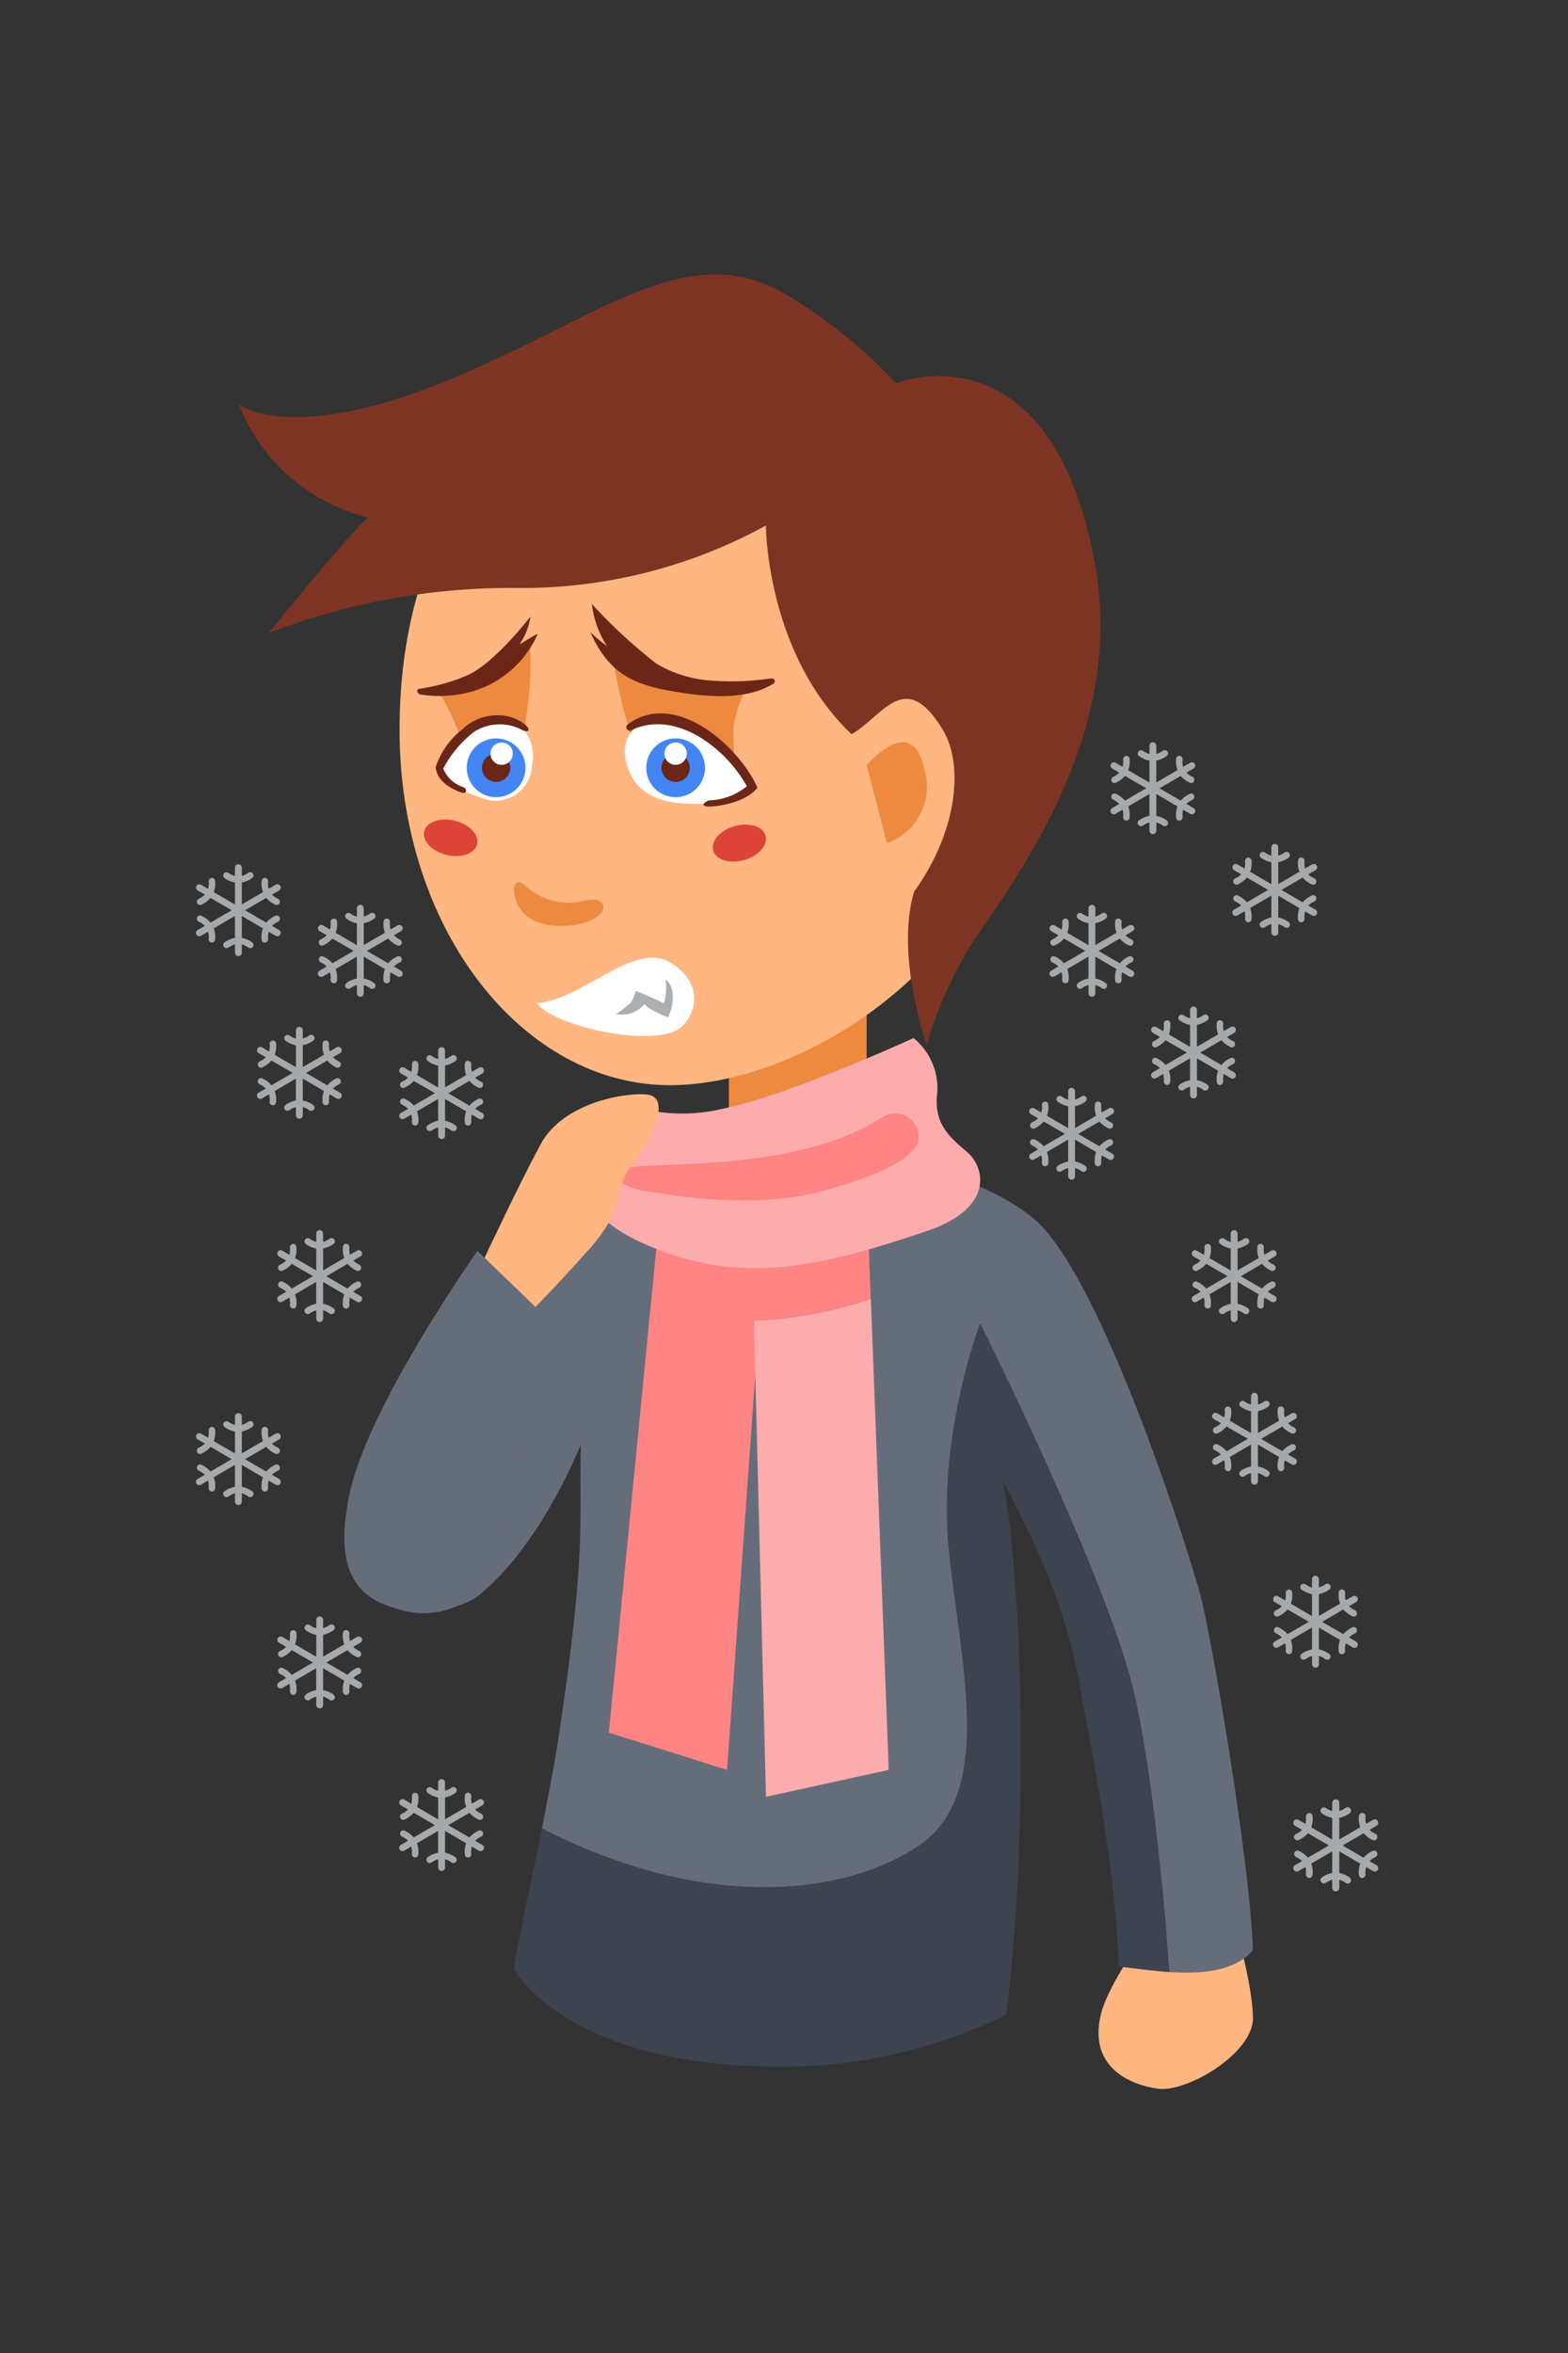
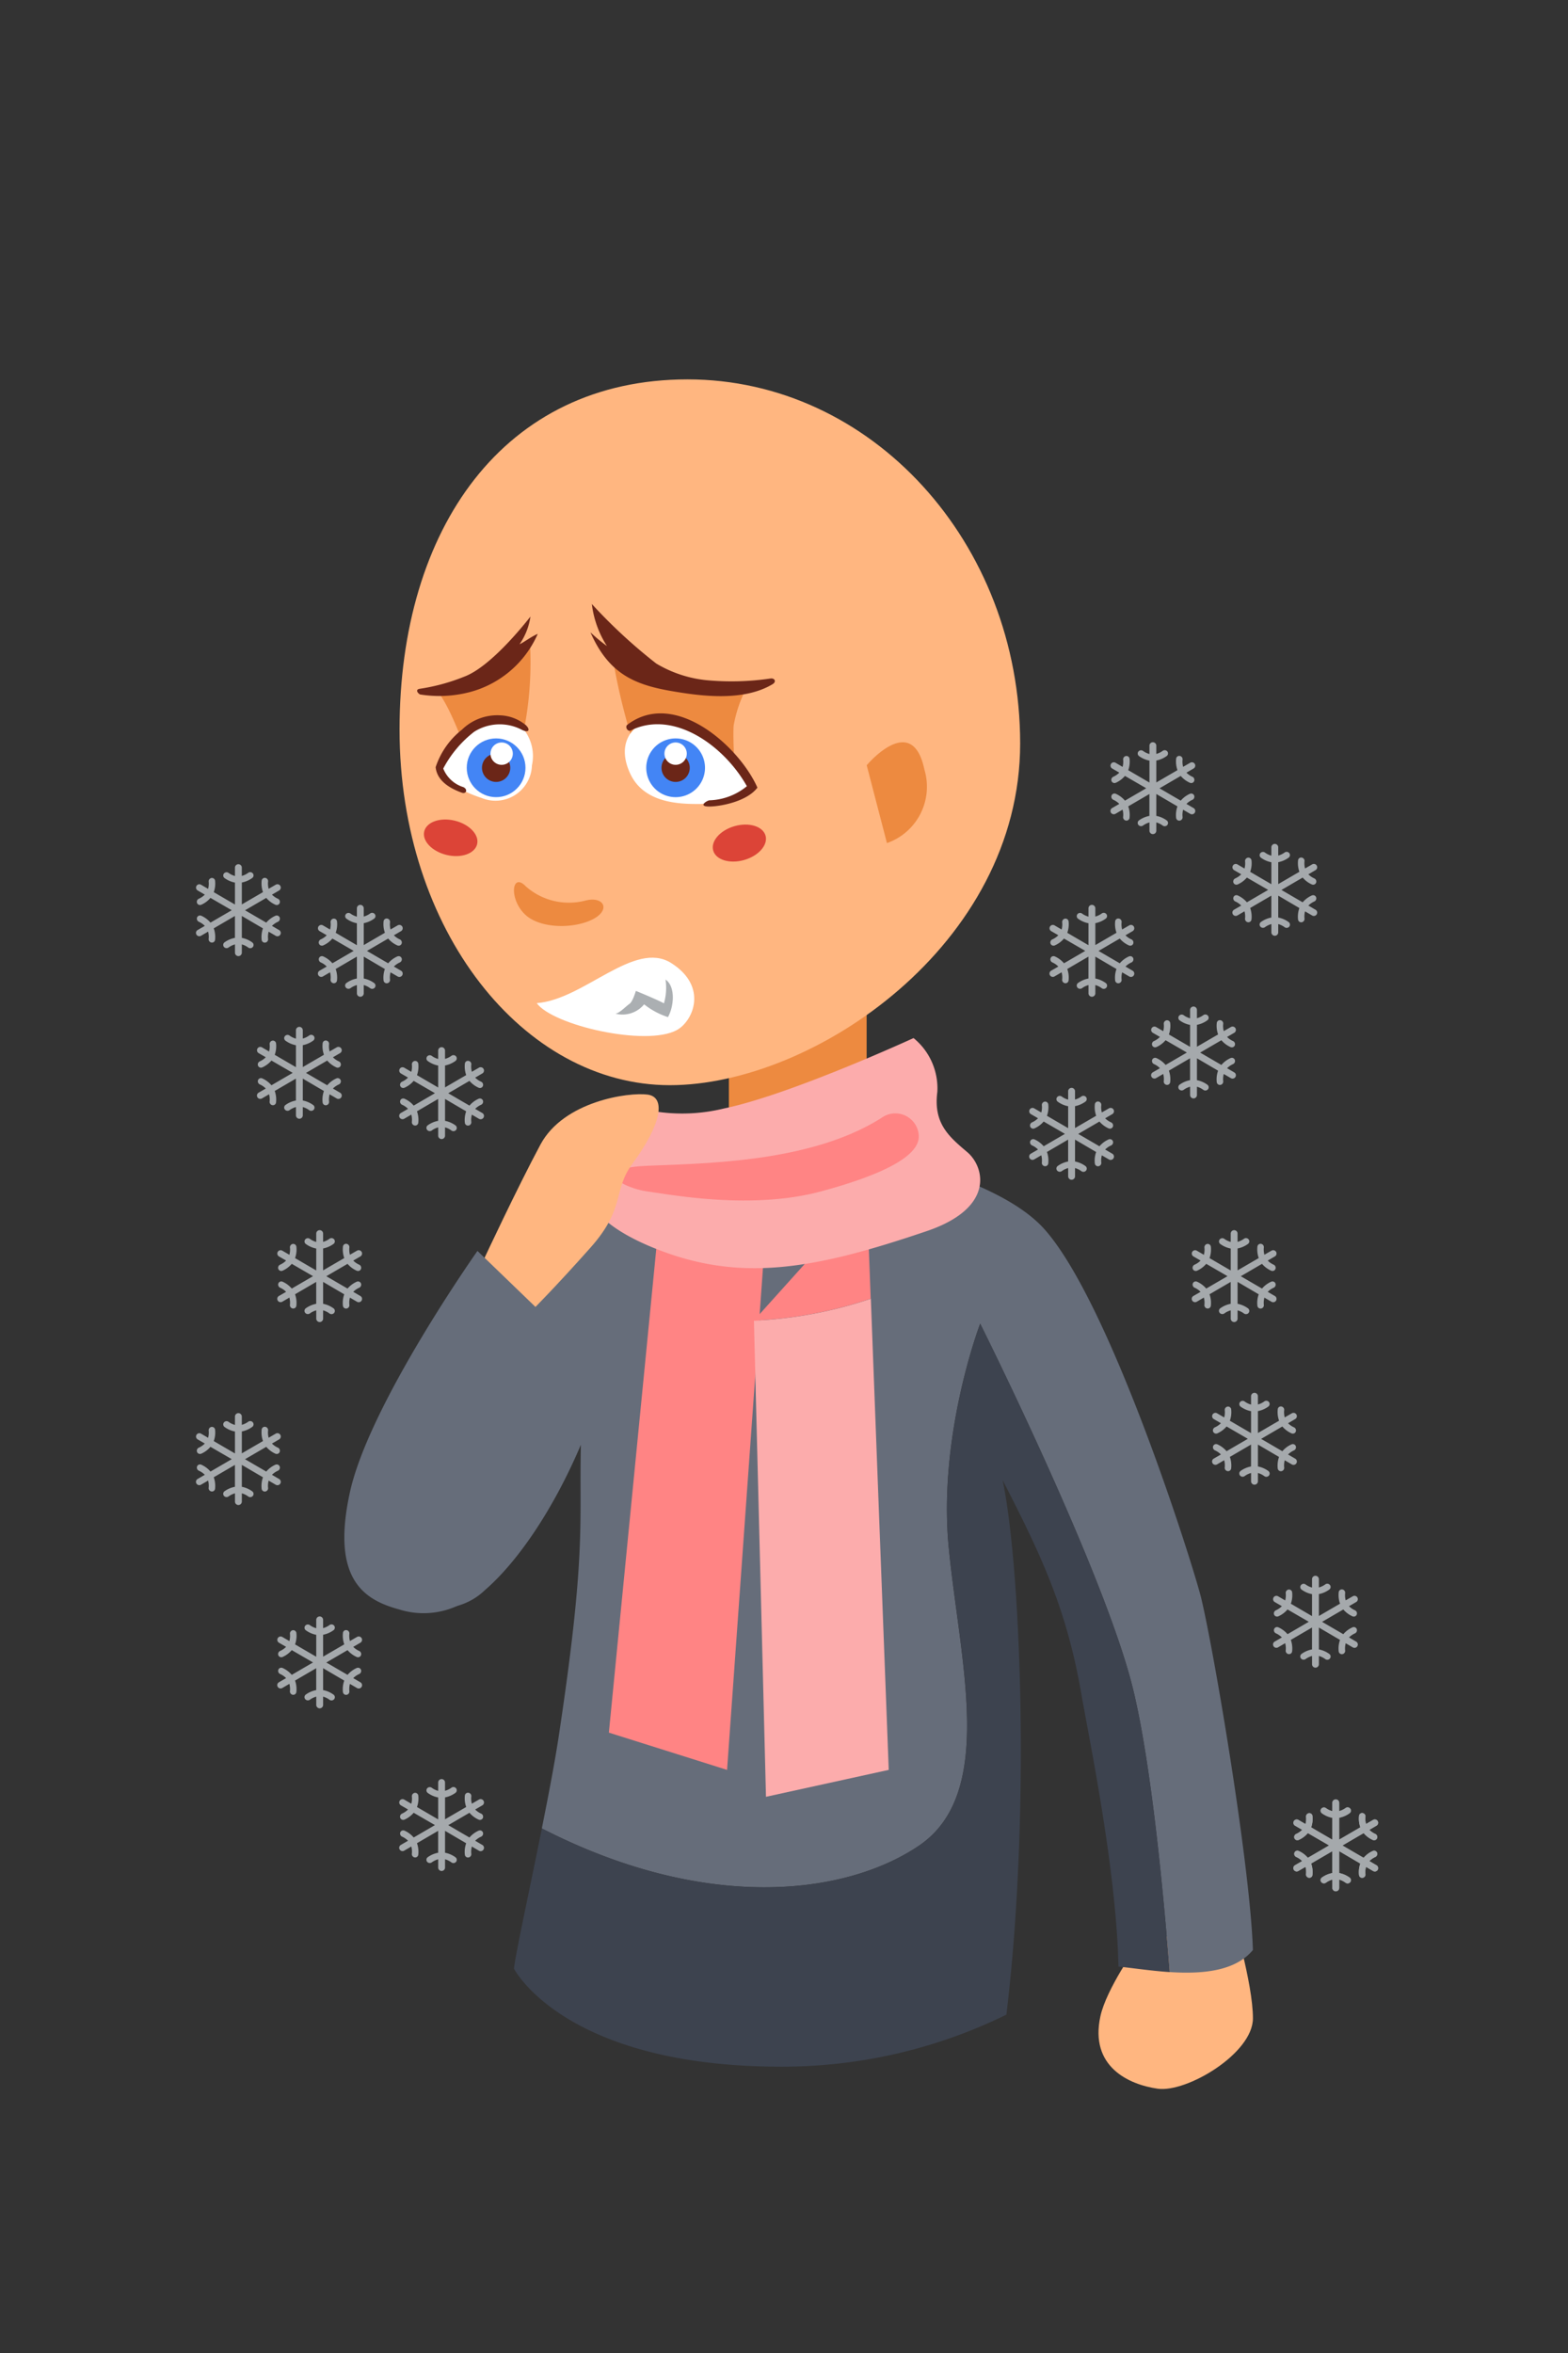
<svg xmlns="http://www.w3.org/2000/svg" id="Chills-icon" width="120" height="180" viewBox="0 0 120 180">
  <rect x="0" y="0" width="120" height="180" fill="#333333" stroke="none" />
  <rect id="Rectangle_711" data-name="Rectangle 711" width="120" height="180" fill="none" />
  <g id="Chills-icon-2" data-name="Chills-icon" transform="translate(15 21)">
    <g id="Group_1438" data-name="Group 1438" transform="translate(3.292 0)">
      <g id="Group_1436" data-name="Group 1436">
        <g id="Group_1433" data-name="Group 1433" transform="translate(37.49 52.816)">
          <path id="Path_1086" data-name="Path 1086" d="M-271.083,56.526c-1.182-.14-2.1-.289-2.839-.435V45.843a3.04,3.04,0,0,1,.889-2.152,3.04,3.04,0,0,1,2.151-.892h4.462a3.04,3.04,0,0,1,3.04,3.04v7.32C-264.712,54.647-267.429,56.964-271.083,56.526Z" transform="translate(273.922 -42.8)" fill="#ed8a40" />
          <path id="Path_1087" data-name="Path 1087" d="M-266.415,59.468h-4.462a3.04,3.04,0,0,1-3.04-3.04V52.393c.735.146,1.656.3,2.839.435,3.655.437,6.372-1.88,7.708-3.362v6.961a3.04,3.04,0,0,1-.892,2.152,3.04,3.04,0,0,1-2.153.889Z" transform="translate(273.921 -39.102)" fill="#ffb680" />
        </g>
        <path id="Path_1088" data-name="Path 1088" d="M-281.474,40.793c0,15.382,9.5,27.2,20.688,27.2,11.019,0,26.807-10.762,26.807-26.142S-245.375,14-259.436,14-281.474,25.413-281.474,40.793Z" transform="translate(293.76 -5.978)" fill="#ffb680" />
-         <path id="Path_1089" data-name="Path 1089" d="M-245.1,28.041a38.818,38.818,0,0,1-18.941,4.779,51.464,51.464,0,0,0-19.107,3.452s5.25-6.57,7.6-8.864a14.155,14.155,0,0,1-9.879-8.616s3.8,3.008,15.453-1.644S-251.481,6-243.88,10.184a38.472,38.472,0,0,1,8.739,6.969s11.779-4.693,15.2,13.7c2.154,11.593-3.989,21.478-9.12,28.724a32.47,32.47,0,0,0-3.74,8.168s-2.436-6.838-.945-11.715c3.28-4.56,3.839-9.667,2.154-12.412-2.9-4.725-4.554-.974-6.955.39C-245.1,37.765-245.1,28.041-245.1,28.041Z" transform="translate(285.424 -8.841)" fill="#7e3422" />
        <path id="Path_1090" data-name="Path 1090" d="M-276.855,33.606s3.472-4.154,4.412.314a4.567,4.567,0,0,1-2.863,5.64Z" transform="translate(324.892 3.935)" fill="#ed8a40" />
        <path id="Path_1091" data-name="Path 1091" d="M-260.051,39.059a4.979,4.979,0,0,0,4.56,1.077c1.492-.379,2.034.855.254,1.572-1.539.615-3.834.495-4.876-.5C-261.377,40.009-261.135,37.921-260.051,39.059Z" transform="translate(282.009 7.754)" fill="#ed8a40" />
        <path id="Path_1092" data-name="Path 1092" d="M-268.932,37.885c.2.715,1.266,1.039,2.372.723s1.837-1.154,1.633-1.866-1.266-1.039-2.372-.723S-269.135,37.171-268.932,37.885Z" transform="translate(305.222 6.18)" fill="#dc4437" />
        <path id="Path_1093" data-name="Path 1093" d="M-254.743,36.558c-.174.723.591,1.527,1.709,1.8s2.165-.1,2.339-.821-.591-1.527-1.709-1.8S-254.569,35.836-254.743,36.558Z" transform="translate(268.917 6.043)" fill="#dc4437" />
        <path id="Path_1094" data-name="Path 1094" d="M-257.6,30.565a10.01,10.01,0,0,0-1.028,2.988c-.059,1.129.077,3.019.077,3.019l-7.431-.591s-1.959-5.936-2.052-9.454c1.515,1.67,2.919,3.566,5.216,4.04A17.066,17.066,0,0,0-257.6,30.565Z" transform="translate(296.479 0.977)" fill="#ed8a40" />
        <path id="Path_1095" data-name="Path 1095" d="M-250.26,27.086a26.924,26.924,0,0,1-.821,8.011c-1.107,4.025-3.632,1.369-3.632,1.369s-1.485-4.551-2.667-5.9C-254.364,30.494-250.26,27.086-250.26,27.086Z" transform="translate(272.538 1.288)" fill="#ed8a40" />
        <g id="Group_1434" data-name="Group 1434" transform="translate(29.527 33.571)">
          <path id="Path_1096" data-name="Path 1096" d="M-258.58,35.943s-1.692-3.563-3.793-4.316-2.871-1.231-4.077-.8-2.422,1.761-1.369,4.056,3.756,2.359,5.445,2.344a9.341,9.341,0,0,0,3.794-1.289Z" transform="translate(268.22 -30.295)" fill="#fff" />
          <path id="Path_1097" data-name="Path 1097" d="M-265.965,33.907a2.248,2.248,0,0,0,2.249,2.247,2.247,2.247,0,0,0,2.247-2.247,2.247,2.247,0,0,0-2.247-2.247,2.248,2.248,0,0,0-2.249,2.247Z" transform="translate(267.604 -29.743)" fill="#4385f5" />
          <path id="Path_1098" data-name="Path 1098" d="M-268.466,31.3c3.643-2.769,8.566,1.672,9.955,4.81-.809,1.065-2.8,1.431-3.647,1.445-.947.015-.245-.446-.026-.476A4.718,4.718,0,0,0-259.319,36c-1.737-3.1-5.61-5.885-8.893-4.261C-268.446,31.85-268.668,31.454-268.466,31.3Z" transform="translate(268.658 -30.428)" fill="#6b2618" />
          <path id="Path_1099" data-name="Path 1099" d="M-265.215,33.491a1.081,1.081,0,0,0,.317.765,1.081,1.081,0,0,0,.765.316,1.077,1.077,0,0,0,.765-.315,1.077,1.077,0,0,0,.315-.765,1.081,1.081,0,0,0-.316-.765,1.081,1.081,0,0,0-.765-.317,1.082,1.082,0,0,0-.766.317A1.082,1.082,0,0,0-265.215,33.491Z" transform="translate(268.02 -29.327)" fill="#6b2618" />
          <path id="Path_1100" data-name="Path 1100" d="M-265.069,32.714a.855.855,0,0,0,.855.854.854.854,0,0,0,.854-.854.855.855,0,0,0-.854-.855.855.855,0,0,0-.605.25A.855.855,0,0,0-265.069,32.714Z" transform="translate(268.101 -29.632)" fill="#fff" />
        </g>
        <g id="Group_1435" data-name="Group 1435" transform="translate(15.048 33.719)">
          <path id="Path_1101" data-name="Path 1101" d="M-251.112,31.173a3.3,3.3,0,0,1,.9,3.061,2.789,2.789,0,0,1-3.865,2.484,9.77,9.77,0,0,1-3.392-1.9,5.954,5.954,0,0,1,2.347-3.168C-253.46,30.757-252.274,30.4-251.112,31.173Z" transform="translate(257.58 -30.4)" fill="#fff" />
          <ellipse id="Ellipse_30" data-name="Ellipse 30" cx="2.247" cy="2.247" rx="2.247" ry="2.247" transform="translate(2.381 1.768)" fill="#4385f5" />
          <path id="Path_1102" data-name="Path 1102" d="M-256.383,33.491a1.082,1.082,0,0,0,1.082,1.081,1.082,1.082,0,0,0,1.082-1.081,1.082,1.082,0,0,0-1.082-1.082,1.082,1.082,0,0,0-1.082,1.082Z" transform="translate(259.929 -29.475)" fill="#6b2618" />
          <ellipse id="Ellipse_31" data-name="Ellipse 31" cx="0.855" cy="0.855" rx="0.855" ry="0.855" transform="translate(4.196 2.079)" fill="#fff" />
          <path id="Path_1103" data-name="Path 1103" d="M-255.273,31.63a3.876,3.876,0,0,1,2.946-1.1,3.252,3.252,0,0,1,1.961.762c.344.348.208.6-.292.358a3.646,3.646,0,0,0-3.672.135A8.649,8.649,0,0,0-256.7,34.6a2.427,2.427,0,0,0,1.538,1.42c.364.171.224.549-.114.428-1.11-.4-1.91-1.015-2.006-1.953a6.078,6.078,0,0,1,2.009-2.866Z" transform="translate(257.282 -30.527)" fill="#6b2618" />
        </g>
        <path id="Path_1104" data-name="Path 1104" d="M-269.4,27.213a12.01,12.01,0,0,0,1.268,1.055l-.017-.02a7.64,7.64,0,0,1-1.145-3.2,40.3,40.3,0,0,0,4.929,4.553,9.32,9.32,0,0,0,3.824,1.272,20.523,20.523,0,0,0,4.894-.123c.347-.062.505.239.185.431-2.271,1.362-5.56.9-7.73.527C-266,31.223-268,30.408-269.4,27.213Z" transform="translate(296.296 0.158)" fill="#6b2618" />
        <path id="Path_1105" data-name="Path 1105" d="M-257.513,31.186a14.9,14.9,0,0,0,3.378-.923c2.209-.818,5.095-4.644,5.069-4.593a4.923,4.923,0,0,1-.832,2.112c.308-.128.885-.582,1.392-.793a7.872,7.872,0,0,1-5.231,4.462,9.266,9.266,0,0,1-3.778.172C-257.708,31.52-257.9,31.232-257.513,31.186Z" transform="translate(271.368 0.501)" fill="#6b2618" />
      </g>
      <path id="Path_1106" data-name="Path 1106" d="M-282.7,89.524s1.585,5.226,1.585,7.917-5.069,5.7-7.287,5.385-5.226-1.688-4.385-5.543c.455-2.092,2.8-5.385,2.8-5.385Z" transform="translate(358.71 35.956)" fill="#ffb680" />
      <g id="Group_1437" data-name="Group 1437" transform="translate(10.074 67.144)">
        <path id="Path_1107" data-name="Path 1107" d="M-246.286,65.127s-3.25,8.488-2.406,17.142,3.65,18.789-2.292,22.8c-5.616,3.79-16.286,5.119-28.848-1.329.516-2.568,1-5.109,1.288-7.013,2.135-14.128,1.562-16.256,1.7-22.335-2.082,4.9-4.8,8.924-7.357,11.131a4.887,4.887,0,0,1-7.66-1.149c-5.336-10.092,10.847-25.2,13.316-27.241,4.784-3.953,10.722-5.5,13.025-5.025-.473,3.325,7.506,5.943,10.546-.095,0,0,9.924,1.795,13.58,5.86,5.134,5.7,11.478,25.993,12.021,28.243.992,4.11,3.749,20.419,3.959,26.925-1.367,1.659-3.964,1.846-6.37,1.688-.484-6.154-1.4-15.779-2.764-21.484C-236.654,84.377-246.286,65.127-246.286,65.127Z" transform="translate(292.933 -52.014)" fill="#666d7a" />
        <path id="Path_1108" data-name="Path 1108" d="M-245.42,88.72c-1.109-6.344-2.935-10.327-6.019-16.309,1.349,6.334,2.182,25.171.292,40.894a38.993,38.993,0,0,1-17.222,3.982c-16.645,0-20.463-7.5-20.463-7.5.068-.88,1.154-5.851,2.136-10.725,12.558,6.448,23.232,5.118,28.848,1.329,5.943-4.013,3.137-14.148,2.292-22.8s2.406-17.142,2.406-17.142,9.627,19.248,11.738,28.118c1.359,5.7,2.28,15.333,2.764,21.484-1.5-.1-2.923-.328-3.923-.42C-242.728,102.183-244.794,92.327-245.42,88.72Z" transform="translate(299.801 -47.333)" fill="#3d434f" />
      </g>
    </g>
    <path id="Path_1110" data-name="Path 1110" d="M-265.12,55.082l-3.886,39.628,9.046,2.851,3.039-42.478Z" transform="translate(300.603 16.833)" fill="#ff8484" />
    <g id="Group_1439" data-name="Group 1439" transform="translate(38.186 70.412)">
      <path id="Path_1111" data-name="Path 1111" d="M-264.684,95.265l-9.394,2.059L-275,60.9a32.408,32.408,0,0,0,8.947-1.678Z" transform="translate(279.513 -51.284)" fill="#fcacac" />
      <path id="Path_1112" data-name="Path 1112" d="M-267.8,56.752l3.751-1.05.182,7.145a11.271,11.271,0,0,1-1.4-.077C-270.172,62.136-267.8,56.752-267.8,56.752Z" transform="translate(268.37 -53.236)" fill="#ff8484" />
-       <path id="Path_1113" data-name="Path 1113" d="M-265.3,54.116l.3,7.934a32.408,32.408,0,0,1-8.947,1.678l-.182-7.145Z" transform="translate(278.45 -54.116)" fill="#ff8484" />
+       <path id="Path_1113" data-name="Path 1113" d="M-265.3,54.116l.3,7.934a32.408,32.408,0,0,1-8.947,1.678Z" transform="translate(278.45 -54.116)" fill="#ff8484" />
    </g>
    <path id="Path_1114" data-name="Path 1114" d="M-254.27,46.4a4.957,4.957,0,0,1,1.821,4.118c-.318,2.433.912,3.436,2.3,4.616,1.292,1.1,2.154,4.249-3.12,6.037-8.552,2.9-14.308,4.013-21.033,1.221-5.913-2.454-5.611-5.273-4.693-7.193.539-1.119,1.923-4.029,1.923-4.029a13.432,13.432,0,0,0,8.314.612C-263.687,50.73-254.27,46.4-254.27,46.4Z" transform="translate(309.184 12.01)" fill="#fcacac" />
    <path id="Path_1115" data-name="Path 1115" d="M-255.978,50.4a1.793,1.793,0,0,1,1.811-.069,1.793,1.793,0,0,1,.946,1.546c.018,1.662-3.3,3.084-7.495,4.212-5.26,1.414-11.331.274-13.278,0s-4.462-1.769,0-1.961S-261.363,53.884-255.978,50.4Z" transform="translate(308.536 14.053)" fill="#ff8484" />
    <path id="Path_1116" data-name="Path 1116" d="M-252.31,54.483c-1.507,2.039-.5,3.37-3.193,6.4s-4.469,4.8-4.469,4.8l-3.708-3.883s2.546-5.451,4.335-8.787,6.77-4.017,8.2-3.824S-250.089,51.477-252.31,54.483Z" transform="translate(285.705 13.545)" fill="#ffb680" />
    <path id="Path_1117" data-name="Path 1117" d="M-248.086,56.869l5.443,5.252s-2.775,17.659-4.446,19.77a6.219,6.219,0,0,1-7,2.4c-2.6-.714-5.235-2.226-3.757-8.966S-248.086,56.869-248.086,56.869Z" transform="translate(269.626 17.825)" fill="#666d7a" />
    <path id="Path_1147" data-name="Path 1147" d="M-284.913-105.254c3.616-.265,7.473-4.857,10.3-3.062s1.678,4.433.425,5.121C-276.532-101.91-283.688-103.553-284.913-105.254Z" transform="translate(310.989 160.992)" fill="#fff" />
    <path id="Path_1148" data-name="Path 1148" d="M-282.8-105.787c.268-.175.493-1,.5-1,1.119.462,1.863.795,2.146.953a4.251,4.251,0,0,0,.122-1.818c.769.522.658,2.023.187,2.871a5.822,5.822,0,0,1-1.824-.977,2.149,2.149,0,0,1-2.2.712C-283.584-105.053-283.045-105.626-282.8-105.787Z" transform="translate(315.965 161.588)" fill="#abafb2" />
    <path id="Icon_ionic-ios-snow" data-name="Icon ionic-ios-snow" d="M4.62,8.4l.547-.317a1.469,1.469,0,0,0-.442-.308.262.262,0,0,1-.154-.322A.239.239,0,0,1,4.8,7.289a.253.253,0,0,1,.093.018,1.972,1.972,0,0,1,.708.527l1.626-.948L5.6,5.942a1.958,1.958,0,0,1-.708.527.253.253,0,0,1-.093.018.242.242,0,0,1-.231-.165A.262.262,0,0,1,4.725,6a1.515,1.515,0,0,0,.442-.308L4.62,5.374A.255.255,0,0,1,4.748,4.9a.265.265,0,0,1,.128.034l.544.318a1.519,1.519,0,0,0,.044-.538.261.261,0,0,1,.2-.292.258.258,0,0,1,.051-.005.242.242,0,0,1,.238.21,1.965,1.965,0,0,1-.1.878l1.622.945V4.772a1.981,1.981,0,0,1-.805-.353.242.242,0,0,1-.031-.352.26.26,0,0,1,.192-.086.264.264,0,0,1,.161.055,1.465,1.465,0,0,0,.483.231V3.628a.262.262,0,0,1,.524,0v.633a1.509,1.509,0,0,0,.483-.231.258.258,0,0,1,.353.031.242.242,0,0,1-.031.352A1.981,1.981,0,0,1,8,4.766V6.442L9.619,5.5a1.976,1.976,0,0,1-.1-.882.238.238,0,0,1,.236-.209.257.257,0,0,1,.253.3,1.514,1.514,0,0,0,.044.538l.545-.314a.26.26,0,0,1,.128-.034.255.255,0,0,1,.128.476l-.547.318a1.492,1.492,0,0,0,.442.308.262.262,0,0,1,.154.322.239.239,0,0,1-.231.165.253.253,0,0,1-.093-.018,1.973,1.973,0,0,1-.708-.527l-1.626.947,1.626.945a1.958,1.958,0,0,1,.708-.527.253.253,0,0,1,.093-.018.242.242,0,0,1,.231.165.262.262,0,0,1-.154.322,1.492,1.492,0,0,0-.442.308l.547.318a.255.255,0,0,1-.128.476.265.265,0,0,1-.128-.034l-.545-.318a1.523,1.523,0,0,0-.044.538.257.257,0,0,1-.253.3.242.242,0,0,1-.238-.209,1.965,1.965,0,0,1,.1-.882L8,7.325V9a1.981,1.981,0,0,1,.805.353.242.242,0,0,1,.031.352.26.26,0,0,1-.192.086.264.264,0,0,1-.161-.055A1.487,1.487,0,0,0,8,9.5v.633a.262.262,0,1,1-.524,0V9.5a1.51,1.51,0,0,0-.483.231.264.264,0,0,1-.161.055A.26.26,0,0,1,6.637,9.7a.242.242,0,0,1,.031-.352A1.981,1.981,0,0,1,7.473,9V7.325L5.852,8.27a1.976,1.976,0,0,1,.1.882.238.238,0,0,1-.236.209.257.257,0,0,1-.253-.3,1.52,1.52,0,0,0-.044-.538l-.544.318a.26.26,0,0,1-.128.034A.254.254,0,0,1,4.62,8.4Z" transform="translate(11.059 55.742)" fill="#a5a9ac" />
    <path id="Icon_ionic-ios-snow-2" data-name="Icon ionic-ios-snow" d="M4.62,8.4l.547-.317a1.469,1.469,0,0,0-.442-.308.262.262,0,0,1-.154-.322A.239.239,0,0,1,4.8,7.289a.253.253,0,0,1,.093.018,1.972,1.972,0,0,1,.708.527l1.626-.948L5.6,5.942a1.958,1.958,0,0,1-.708.527.253.253,0,0,1-.093.018.242.242,0,0,1-.231-.165A.262.262,0,0,1,4.725,6a1.515,1.515,0,0,0,.442-.308L4.62,5.374A.255.255,0,0,1,4.748,4.9a.265.265,0,0,1,.128.034l.544.318a1.519,1.519,0,0,0,.044-.538.261.261,0,0,1,.2-.292.258.258,0,0,1,.051-.005.242.242,0,0,1,.238.21,1.965,1.965,0,0,1-.1.878l1.622.945V4.772a1.981,1.981,0,0,1-.805-.353.242.242,0,0,1-.031-.352.26.26,0,0,1,.192-.086.264.264,0,0,1,.161.055,1.465,1.465,0,0,0,.483.231V3.628a.262.262,0,0,1,.524,0v.633a1.509,1.509,0,0,0,.483-.231.258.258,0,0,1,.353.031.242.242,0,0,1-.031.352A1.981,1.981,0,0,1,8,4.766V6.442L9.619,5.5a1.976,1.976,0,0,1-.1-.882.238.238,0,0,1,.236-.209.257.257,0,0,1,.253.3,1.514,1.514,0,0,0,.044.538l.545-.314a.26.26,0,0,1,.128-.034.255.255,0,0,1,.128.476l-.547.318a1.492,1.492,0,0,0,.442.308.262.262,0,0,1,.154.322.239.239,0,0,1-.231.165.253.253,0,0,1-.093-.018,1.973,1.973,0,0,1-.708-.527l-1.626.947,1.626.945a1.958,1.958,0,0,1,.708-.527.253.253,0,0,1,.093-.018.242.242,0,0,1,.231.165.262.262,0,0,1-.154.322,1.492,1.492,0,0,0-.442.308l.547.318a.255.255,0,0,1-.128.476.265.265,0,0,1-.128-.034l-.545-.318a1.523,1.523,0,0,0-.044.538.257.257,0,0,1-.253.3.242.242,0,0,1-.238-.209,1.965,1.965,0,0,1,.1-.882L8,7.325V9a1.981,1.981,0,0,1,.805.353.242.242,0,0,1,.031.352.26.26,0,0,1-.192.086.264.264,0,0,1-.161-.055A1.487,1.487,0,0,0,8,9.5v.633a.262.262,0,1,1-.524,0V9.5a1.51,1.51,0,0,0-.483.231.264.264,0,0,1-.161.055A.26.26,0,0,1,6.637,9.7a.242.242,0,0,1,.031-.352A1.981,1.981,0,0,1,7.473,9V7.325L5.852,8.27a1.976,1.976,0,0,1,.1.882.238.238,0,0,1-.236.209.257.257,0,0,1-.253-.3,1.52,1.52,0,0,0-.044-.538l-.544.318a.26.26,0,0,1-.128.034A.254.254,0,0,1,4.62,8.4Z" transform="translate(4.838 44.855)" fill="#a5a9ac" />
    <path id="Icon_ionic-ios-snow-3" data-name="Icon ionic-ios-snow" d="M4.62,8.4l.547-.317a1.469,1.469,0,0,0-.442-.308.262.262,0,0,1-.154-.322A.239.239,0,0,1,4.8,7.289a.253.253,0,0,1,.093.018,1.972,1.972,0,0,1,.708.527l1.626-.948L5.6,5.942a1.958,1.958,0,0,1-.708.527.253.253,0,0,1-.093.018.242.242,0,0,1-.231-.165A.262.262,0,0,1,4.725,6a1.515,1.515,0,0,0,.442-.308L4.62,5.374A.255.255,0,0,1,4.748,4.9a.265.265,0,0,1,.128.034l.544.318a1.519,1.519,0,0,0,.044-.538.261.261,0,0,1,.2-.292.258.258,0,0,1,.051-.005.242.242,0,0,1,.238.21,1.965,1.965,0,0,1-.1.878l1.622.945V4.772a1.981,1.981,0,0,1-.805-.353.242.242,0,0,1-.031-.352.26.26,0,0,1,.192-.086.264.264,0,0,1,.161.055,1.465,1.465,0,0,0,.483.231V3.628a.262.262,0,0,1,.524,0v.633a1.509,1.509,0,0,0,.483-.231.258.258,0,0,1,.353.031.242.242,0,0,1-.031.352A1.981,1.981,0,0,1,8,4.766V6.442L9.619,5.5a1.976,1.976,0,0,1-.1-.882.238.238,0,0,1,.236-.209.257.257,0,0,1,.253.3,1.514,1.514,0,0,0,.044.538l.545-.314a.26.26,0,0,1,.128-.034.255.255,0,0,1,.128.476l-.547.318a1.492,1.492,0,0,0,.442.308.262.262,0,0,1,.154.322.239.239,0,0,1-.231.165.253.253,0,0,1-.093-.018,1.973,1.973,0,0,1-.708-.527l-1.626.947,1.626.945a1.958,1.958,0,0,1,.708-.527.253.253,0,0,1,.093-.018.242.242,0,0,1,.231.165.262.262,0,0,1-.154.322,1.492,1.492,0,0,0-.442.308l.547.318a.255.255,0,0,1-.128.476.265.265,0,0,1-.128-.034l-.545-.318a1.523,1.523,0,0,0-.044.538.257.257,0,0,1-.253.3.242.242,0,0,1-.238-.209,1.965,1.965,0,0,1,.1-.882L8,7.325V9a1.981,1.981,0,0,1,.805.353.242.242,0,0,1,.031.352.26.26,0,0,1-.192.086.264.264,0,0,1-.161-.055A1.487,1.487,0,0,0,8,9.5v.633a.262.262,0,1,1-.524,0V9.5a1.51,1.51,0,0,0-.483.231.264.264,0,0,1-.161.055A.26.26,0,0,1,6.637,9.7a.242.242,0,0,1,.031-.352A1.981,1.981,0,0,1,7.473,9V7.325L5.852,8.27a1.976,1.976,0,0,1,.1.882.238.238,0,0,1-.236.209.257.257,0,0,1-.253-.3,1.52,1.52,0,0,0-.044-.538l-.544.318a.26.26,0,0,1-.128.034A.254.254,0,0,1,4.62,8.4Z" transform="translate(59.272 58.853)" fill="#a5a9ac" />
    <path id="Icon_ionic-ios-snow-4" data-name="Icon ionic-ios-snow" d="M4.62,8.4l.547-.317a1.469,1.469,0,0,0-.442-.308.262.262,0,0,1-.154-.322A.239.239,0,0,1,4.8,7.289a.253.253,0,0,1,.093.018,1.972,1.972,0,0,1,.708.527l1.626-.948L5.6,5.942a1.958,1.958,0,0,1-.708.527.253.253,0,0,1-.093.018.242.242,0,0,1-.231-.165A.262.262,0,0,1,4.725,6a1.515,1.515,0,0,0,.442-.308L4.62,5.374A.255.255,0,0,1,4.748,4.9a.265.265,0,0,1,.128.034l.544.318a1.519,1.519,0,0,0,.044-.538.261.261,0,0,1,.2-.292.258.258,0,0,1,.051-.005.242.242,0,0,1,.238.21,1.965,1.965,0,0,1-.1.878l1.622.945V4.772a1.981,1.981,0,0,1-.805-.353.242.242,0,0,1-.031-.352.26.26,0,0,1,.192-.086.264.264,0,0,1,.161.055,1.465,1.465,0,0,0,.483.231V3.628a.262.262,0,0,1,.524,0v.633a1.509,1.509,0,0,0,.483-.231.258.258,0,0,1,.353.031.242.242,0,0,1-.031.352A1.981,1.981,0,0,1,8,4.766V6.442L9.619,5.5a1.976,1.976,0,0,1-.1-.882.238.238,0,0,1,.236-.209.257.257,0,0,1,.253.3,1.514,1.514,0,0,0,.044.538l.545-.314a.26.26,0,0,1,.128-.034.255.255,0,0,1,.128.476l-.547.318a1.492,1.492,0,0,0,.442.308.262.262,0,0,1,.154.322.239.239,0,0,1-.231.165.253.253,0,0,1-.093-.018,1.973,1.973,0,0,1-.708-.527l-1.626.947,1.626.945a1.958,1.958,0,0,1,.708-.527.253.253,0,0,1,.093-.018.242.242,0,0,1,.231.165.262.262,0,0,1-.154.322,1.492,1.492,0,0,0-.442.308l.547.318a.255.255,0,0,1-.128.476.265.265,0,0,1-.128-.034l-.545-.318a1.523,1.523,0,0,0-.044.538.257.257,0,0,1-.253.3.242.242,0,0,1-.238-.209,1.965,1.965,0,0,1,.1-.882L8,7.325V9a1.981,1.981,0,0,1,.805.353.242.242,0,0,1,.031.352.26.26,0,0,1-.192.086.264.264,0,0,1-.161-.055A1.487,1.487,0,0,0,8,9.5v.633a.262.262,0,1,1-.524,0V9.5a1.51,1.51,0,0,0-.483.231.264.264,0,0,1-.161.055A.26.26,0,0,1,6.637,9.7a.242.242,0,0,1,.031-.352A1.981,1.981,0,0,1,7.473,9V7.325L5.852,8.27a1.976,1.976,0,0,1,.1.882.238.238,0,0,1-.236.209.257.257,0,0,1-.253-.3,1.52,1.52,0,0,0-.044-.538l-.544.318a.26.26,0,0,1-.128.034A.254.254,0,0,1,4.62,8.4Z" transform="translate(71.713 69.739)" fill="#a5a9ac" />
    <path id="Icon_ionic-ios-snow-5" data-name="Icon ionic-ios-snow" d="M4.62,8.4l.547-.317a1.469,1.469,0,0,0-.442-.308.262.262,0,0,1-.154-.322A.239.239,0,0,1,4.8,7.289a.253.253,0,0,1,.093.018,1.972,1.972,0,0,1,.708.527l1.626-.948L5.6,5.942a1.958,1.958,0,0,1-.708.527.253.253,0,0,1-.093.018.242.242,0,0,1-.231-.165A.262.262,0,0,1,4.725,6a1.515,1.515,0,0,0,.442-.308L4.62,5.374A.255.255,0,0,1,4.748,4.9a.265.265,0,0,1,.128.034l.544.318a1.519,1.519,0,0,0,.044-.538.261.261,0,0,1,.2-.292.258.258,0,0,1,.051-.005.242.242,0,0,1,.238.21,1.965,1.965,0,0,1-.1.878l1.622.945V4.772a1.981,1.981,0,0,1-.805-.353.242.242,0,0,1-.031-.352.26.26,0,0,1,.192-.086.264.264,0,0,1,.161.055,1.465,1.465,0,0,0,.483.231V3.628a.262.262,0,0,1,.524,0v.633a1.509,1.509,0,0,0,.483-.231.258.258,0,0,1,.353.031.242.242,0,0,1-.031.352A1.981,1.981,0,0,1,8,4.766V6.442L9.619,5.5a1.976,1.976,0,0,1-.1-.882.238.238,0,0,1,.236-.209.257.257,0,0,1,.253.3,1.514,1.514,0,0,0,.044.538l.545-.314a.26.26,0,0,1,.128-.034.255.255,0,0,1,.128.476l-.547.318a1.492,1.492,0,0,0,.442.308.262.262,0,0,1,.154.322.239.239,0,0,1-.231.165.253.253,0,0,1-.093-.018,1.973,1.973,0,0,1-.708-.527l-1.626.947,1.626.945a1.958,1.958,0,0,1,.708-.527.253.253,0,0,1,.093-.018.242.242,0,0,1,.231.165.262.262,0,0,1-.154.322,1.492,1.492,0,0,0-.442.308l.547.318a.255.255,0,0,1-.128.476.265.265,0,0,1-.128-.034l-.545-.318a1.523,1.523,0,0,0-.044.538.257.257,0,0,1-.253.3.242.242,0,0,1-.238-.209,1.965,1.965,0,0,1,.1-.882L8,7.325V9a1.981,1.981,0,0,1,.805.353.242.242,0,0,1,.031.352.26.26,0,0,1-.192.086.264.264,0,0,1-.161-.055A1.487,1.487,0,0,0,8,9.5v.633a.262.262,0,1,1-.524,0V9.5a1.51,1.51,0,0,0-.483.231.264.264,0,0,1-.161.055A.26.26,0,0,1,6.637,9.7a.242.242,0,0,1,.031-.352A1.981,1.981,0,0,1,7.473,9V7.325L5.852,8.27a1.976,1.976,0,0,1,.1.882.238.238,0,0,1-.236.209.257.257,0,0,1-.253-.3,1.52,1.52,0,0,0-.044-.538l-.544.318a.26.26,0,0,1-.128.034A.254.254,0,0,1,4.62,8.4Z" transform="translate(73.269 82.181)" fill="#a5a9ac" />
    <path id="Icon_ionic-ios-snow-6" data-name="Icon ionic-ios-snow" d="M4.62,8.4l.547-.317a1.469,1.469,0,0,0-.442-.308.262.262,0,0,1-.154-.322A.239.239,0,0,1,4.8,7.289a.253.253,0,0,1,.093.018,1.972,1.972,0,0,1,.708.527l1.626-.948L5.6,5.942a1.958,1.958,0,0,1-.708.527.253.253,0,0,1-.093.018.242.242,0,0,1-.231-.165A.262.262,0,0,1,4.725,6a1.515,1.515,0,0,0,.442-.308L4.62,5.374A.255.255,0,0,1,4.748,4.9a.265.265,0,0,1,.128.034l.544.318a1.519,1.519,0,0,0,.044-.538.261.261,0,0,1,.2-.292.258.258,0,0,1,.051-.005.242.242,0,0,1,.238.21,1.965,1.965,0,0,1-.1.878l1.622.945V4.772a1.981,1.981,0,0,1-.805-.353.242.242,0,0,1-.031-.352.26.26,0,0,1,.192-.086.264.264,0,0,1,.161.055,1.465,1.465,0,0,0,.483.231V3.628a.262.262,0,0,1,.524,0v.633a1.509,1.509,0,0,0,.483-.231.258.258,0,0,1,.353.031.242.242,0,0,1-.031.352A1.981,1.981,0,0,1,8,4.766V6.442L9.619,5.5a1.976,1.976,0,0,1-.1-.882.238.238,0,0,1,.236-.209.257.257,0,0,1,.253.3,1.514,1.514,0,0,0,.044.538l.545-.314a.26.26,0,0,1,.128-.034.255.255,0,0,1,.128.476l-.547.318a1.492,1.492,0,0,0,.442.308.262.262,0,0,1,.154.322.239.239,0,0,1-.231.165.253.253,0,0,1-.093-.018,1.973,1.973,0,0,1-.708-.527l-1.626.947,1.626.945a1.958,1.958,0,0,1,.708-.527.253.253,0,0,1,.093-.018.242.242,0,0,1,.231.165.262.262,0,0,1-.154.322,1.492,1.492,0,0,0-.442.308l.547.318a.255.255,0,0,1-.128.476.265.265,0,0,1-.128-.034l-.545-.318a1.523,1.523,0,0,0-.044.538.257.257,0,0,1-.253.3.242.242,0,0,1-.238-.209,1.965,1.965,0,0,1,.1-.882L8,7.325V9a1.981,1.981,0,0,1,.805.353.242.242,0,0,1,.031.352.26.26,0,0,1-.192.086.264.264,0,0,1-.161-.055A1.487,1.487,0,0,0,8,9.5v.633a.262.262,0,1,1-.524,0V9.5a1.51,1.51,0,0,0-.483.231.264.264,0,0,1-.161.055A.26.26,0,0,1,6.637,9.7a.242.242,0,0,1,.031-.352A1.981,1.981,0,0,1,7.473,9V7.325L5.852,8.27a1.976,1.976,0,0,1,.1.882.238.238,0,0,1-.236.209.257.257,0,0,1-.253-.3,1.52,1.52,0,0,0-.044-.538l-.544.318a.26.26,0,0,1-.128.034A.254.254,0,0,1,4.62,8.4Z" transform="translate(77.935 96.178)" fill="#a5a9ac" />
    <path id="Icon_ionic-ios-snow-7" data-name="Icon ionic-ios-snow" d="M4.62,8.4l.547-.317a1.469,1.469,0,0,0-.442-.308.262.262,0,0,1-.154-.322A.239.239,0,0,1,4.8,7.289a.253.253,0,0,1,.093.018,1.972,1.972,0,0,1,.708.527l1.626-.948L5.6,5.942a1.958,1.958,0,0,1-.708.527.253.253,0,0,1-.093.018.242.242,0,0,1-.231-.165A.262.262,0,0,1,4.725,6a1.515,1.515,0,0,0,.442-.308L4.62,5.374A.255.255,0,0,1,4.748,4.9a.265.265,0,0,1,.128.034l.544.318a1.519,1.519,0,0,0,.044-.538.261.261,0,0,1,.2-.292.258.258,0,0,1,.051-.005.242.242,0,0,1,.238.21,1.965,1.965,0,0,1-.1.878l1.622.945V4.772a1.981,1.981,0,0,1-.805-.353.242.242,0,0,1-.031-.352.26.26,0,0,1,.192-.086.264.264,0,0,1,.161.055,1.465,1.465,0,0,0,.483.231V3.628a.262.262,0,0,1,.524,0v.633a1.509,1.509,0,0,0,.483-.231.258.258,0,0,1,.353.031.242.242,0,0,1-.031.352A1.981,1.981,0,0,1,8,4.766V6.442L9.619,5.5a1.976,1.976,0,0,1-.1-.882.238.238,0,0,1,.236-.209.257.257,0,0,1,.253.3,1.514,1.514,0,0,0,.044.538l.545-.314a.26.26,0,0,1,.128-.034.255.255,0,0,1,.128.476l-.547.318a1.492,1.492,0,0,0,.442.308.262.262,0,0,1,.154.322.239.239,0,0,1-.231.165.253.253,0,0,1-.093-.018,1.973,1.973,0,0,1-.708-.527l-1.626.947,1.626.945a1.958,1.958,0,0,1,.708-.527.253.253,0,0,1,.093-.018.242.242,0,0,1,.231.165.262.262,0,0,1-.154.322,1.492,1.492,0,0,0-.442.308l.547.318a.255.255,0,0,1-.128.476.265.265,0,0,1-.128-.034l-.545-.318a1.523,1.523,0,0,0-.044.538.257.257,0,0,1-.253.3.242.242,0,0,1-.238-.209,1.965,1.965,0,0,1,.1-.882L8,7.325V9a1.981,1.981,0,0,1,.805.353.242.242,0,0,1,.031.352.26.26,0,0,1-.192.086.264.264,0,0,1-.161-.055A1.487,1.487,0,0,0,8,9.5v.633a.262.262,0,1,1-.524,0V9.5a1.51,1.51,0,0,0-.483.231.264.264,0,0,1-.161.055A.26.26,0,0,1,6.637,9.7a.242.242,0,0,1,.031-.352A1.981,1.981,0,0,1,7.473,9V7.325L5.852,8.27a1.976,1.976,0,0,1,.1.882.238.238,0,0,1-.236.209.257.257,0,0,1-.253-.3,1.52,1.52,0,0,0-.044-.538l-.544.318a.26.26,0,0,1-.128.034A.254.254,0,0,1,4.62,8.4Z" transform="translate(79.49 113.286)" fill="#a5a9ac" />
    <path id="Icon_ionic-ios-snow-8" data-name="Icon ionic-ios-snow" d="M4.62,8.4l.547-.317a1.469,1.469,0,0,0-.442-.308.262.262,0,0,1-.154-.322A.239.239,0,0,1,4.8,7.289a.253.253,0,0,1,.093.018,1.972,1.972,0,0,1,.708.527l1.626-.948L5.6,5.942a1.958,1.958,0,0,1-.708.527.253.253,0,0,1-.093.018.242.242,0,0,1-.231-.165A.262.262,0,0,1,4.725,6a1.515,1.515,0,0,0,.442-.308L4.62,5.374A.255.255,0,0,1,4.748,4.9a.265.265,0,0,1,.128.034l.544.318a1.519,1.519,0,0,0,.044-.538.261.261,0,0,1,.2-.292.258.258,0,0,1,.051-.005.242.242,0,0,1,.238.21,1.965,1.965,0,0,1-.1.878l1.622.945V4.772a1.981,1.981,0,0,1-.805-.353.242.242,0,0,1-.031-.352.26.26,0,0,1,.192-.086.264.264,0,0,1,.161.055,1.465,1.465,0,0,0,.483.231V3.628a.262.262,0,0,1,.524,0v.633a1.509,1.509,0,0,0,.483-.231.258.258,0,0,1,.353.031.242.242,0,0,1-.031.352A1.981,1.981,0,0,1,8,4.766V6.442L9.619,5.5a1.976,1.976,0,0,1-.1-.882.238.238,0,0,1,.236-.209.257.257,0,0,1,.253.3,1.514,1.514,0,0,0,.044.538l.545-.314a.26.26,0,0,1,.128-.034.255.255,0,0,1,.128.476l-.547.318a1.492,1.492,0,0,0,.442.308.262.262,0,0,1,.154.322.239.239,0,0,1-.231.165.253.253,0,0,1-.093-.018,1.973,1.973,0,0,1-.708-.527l-1.626.947,1.626.945a1.958,1.958,0,0,1,.708-.527.253.253,0,0,1,.093-.018.242.242,0,0,1,.231.165.262.262,0,0,1-.154.322,1.492,1.492,0,0,0-.442.308l.547.318a.255.255,0,0,1-.128.476.265.265,0,0,1-.128-.034l-.545-.318a1.523,1.523,0,0,0-.044.538.257.257,0,0,1-.253.3.242.242,0,0,1-.238-.209,1.965,1.965,0,0,1,.1-.882L8,7.325V9a1.981,1.981,0,0,1,.805.353.242.242,0,0,1,.031.352.26.26,0,0,1-.192.086.264.264,0,0,1-.161-.055A1.487,1.487,0,0,0,8,9.5v.633a.262.262,0,1,1-.524,0V9.5a1.51,1.51,0,0,0-.483.231.264.264,0,0,1-.161.055A.26.26,0,0,1,6.637,9.7a.242.242,0,0,1,.031-.352A1.981,1.981,0,0,1,7.473,9V7.325L5.852,8.27a1.976,1.976,0,0,1,.1.882.238.238,0,0,1-.236.209.257.257,0,0,1-.253-.3,1.52,1.52,0,0,0-.044-.538l-.544.318a.26.26,0,0,1-.128.034A.254.254,0,0,1,4.62,8.4Z" transform="translate(79.49 113.286)" fill="#a5a9ac" />
    <path id="Icon_ionic-ios-snow-9" data-name="Icon ionic-ios-snow" d="M4.62,8.4l.547-.317a1.469,1.469,0,0,0-.442-.308.262.262,0,0,1-.154-.322A.239.239,0,0,1,4.8,7.289a.253.253,0,0,1,.093.018,1.972,1.972,0,0,1,.708.527l1.626-.948L5.6,5.942a1.958,1.958,0,0,1-.708.527.253.253,0,0,1-.093.018.242.242,0,0,1-.231-.165A.262.262,0,0,1,4.725,6a1.515,1.515,0,0,0,.442-.308L4.62,5.374A.255.255,0,0,1,4.748,4.9a.265.265,0,0,1,.128.034l.544.318a1.519,1.519,0,0,0,.044-.538.261.261,0,0,1,.2-.292.258.258,0,0,1,.051-.005.242.242,0,0,1,.238.21,1.965,1.965,0,0,1-.1.878l1.622.945V4.772a1.981,1.981,0,0,1-.805-.353.242.242,0,0,1-.031-.352.26.26,0,0,1,.192-.086.264.264,0,0,1,.161.055,1.465,1.465,0,0,0,.483.231V3.628a.262.262,0,0,1,.524,0v.633a1.509,1.509,0,0,0,.483-.231.258.258,0,0,1,.353.031.242.242,0,0,1-.031.352A1.981,1.981,0,0,1,8,4.766V6.442L9.619,5.5a1.976,1.976,0,0,1-.1-.882.238.238,0,0,1,.236-.209.257.257,0,0,1,.253.3,1.514,1.514,0,0,0,.044.538l.545-.314a.26.26,0,0,1,.128-.034.255.255,0,0,1,.128.476l-.547.318a1.492,1.492,0,0,0,.442.308.262.262,0,0,1,.154.322.239.239,0,0,1-.231.165.253.253,0,0,1-.093-.018,1.973,1.973,0,0,1-.708-.527l-1.626.947,1.626.945a1.958,1.958,0,0,1,.708-.527.253.253,0,0,1,.093-.018.242.242,0,0,1,.231.165.262.262,0,0,1-.154.322,1.492,1.492,0,0,0-.442.308l.547.318a.255.255,0,0,1-.128.476.265.265,0,0,1-.128-.034l-.545-.318a1.523,1.523,0,0,0-.044.538.257.257,0,0,1-.253.3.242.242,0,0,1-.238-.209,1.965,1.965,0,0,1,.1-.882L8,7.325V9a1.981,1.981,0,0,1,.805.353.242.242,0,0,1,.031.352.26.26,0,0,1-.192.086.264.264,0,0,1-.161-.055A1.487,1.487,0,0,0,8,9.5v.633a.262.262,0,1,1-.524,0V9.5a1.51,1.51,0,0,0-.483.231.264.264,0,0,1-.161.055A.26.26,0,0,1,6.637,9.7a.242.242,0,0,1,.031-.352A1.981,1.981,0,0,1,7.473,9V7.325L5.852,8.27a1.976,1.976,0,0,1,.1.882.238.238,0,0,1-.236.209.257.257,0,0,1-.253-.3,1.52,1.52,0,0,0-.044-.538l-.544.318a.26.26,0,0,1-.128.034A.254.254,0,0,1,4.62,8.4Z" transform="translate(11.059 111.731)" fill="#a5a9ac" />
    <path id="Icon_ionic-ios-snow-10" data-name="Icon ionic-ios-snow" d="M4.62,8.4l.547-.317a1.469,1.469,0,0,0-.442-.308.262.262,0,0,1-.154-.322A.239.239,0,0,1,4.8,7.289a.253.253,0,0,1,.093.018,1.972,1.972,0,0,1,.708.527l1.626-.948L5.6,5.942a1.958,1.958,0,0,1-.708.527.253.253,0,0,1-.093.018.242.242,0,0,1-.231-.165A.262.262,0,0,1,4.725,6a1.515,1.515,0,0,0,.442-.308L4.62,5.374A.255.255,0,0,1,4.748,4.9a.265.265,0,0,1,.128.034l.544.318a1.519,1.519,0,0,0,.044-.538.261.261,0,0,1,.2-.292.258.258,0,0,1,.051-.005.242.242,0,0,1,.238.21,1.965,1.965,0,0,1-.1.878l1.622.945V4.772a1.981,1.981,0,0,1-.805-.353.242.242,0,0,1-.031-.352.26.26,0,0,1,.192-.086.264.264,0,0,1,.161.055,1.465,1.465,0,0,0,.483.231V3.628a.262.262,0,0,1,.524,0v.633a1.509,1.509,0,0,0,.483-.231.258.258,0,0,1,.353.031.242.242,0,0,1-.031.352A1.981,1.981,0,0,1,8,4.766V6.442L9.619,5.5a1.976,1.976,0,0,1-.1-.882.238.238,0,0,1,.236-.209.257.257,0,0,1,.253.3,1.514,1.514,0,0,0,.044.538l.545-.314a.26.26,0,0,1,.128-.034.255.255,0,0,1,.128.476l-.547.318a1.492,1.492,0,0,0,.442.308.262.262,0,0,1,.154.322.239.239,0,0,1-.231.165.253.253,0,0,1-.093-.018,1.973,1.973,0,0,1-.708-.527l-1.626.947,1.626.945a1.958,1.958,0,0,1,.708-.527.253.253,0,0,1,.093-.018.242.242,0,0,1,.231.165.262.262,0,0,1-.154.322,1.492,1.492,0,0,0-.442.308l.547.318a.255.255,0,0,1-.128.476.265.265,0,0,1-.128-.034l-.545-.318a1.523,1.523,0,0,0-.044.538.257.257,0,0,1-.253.3.242.242,0,0,1-.238-.209,1.965,1.965,0,0,1,.1-.882L8,7.325V9a1.981,1.981,0,0,1,.805.353.242.242,0,0,1,.031.352.26.26,0,0,1-.192.086.264.264,0,0,1-.161-.055A1.487,1.487,0,0,0,8,9.5v.633a.262.262,0,1,1-.524,0V9.5a1.51,1.51,0,0,0-.483.231.264.264,0,0,1-.161.055A.26.26,0,0,1,6.637,9.7a.242.242,0,0,1,.031-.352A1.981,1.981,0,0,1,7.473,9V7.325L5.852,8.27a1.976,1.976,0,0,1,.1.882.238.238,0,0,1-.236.209.257.257,0,0,1-.253-.3,1.52,1.52,0,0,0-.044-.538l-.544.318a.26.26,0,0,1-.128.034A.254.254,0,0,1,4.62,8.4Z" transform="translate(1.728 99.289)" fill="#a5a9ac" />
    <path id="Icon_ionic-ios-snow-11" data-name="Icon ionic-ios-snow" d="M4.62,8.4l.547-.317a1.469,1.469,0,0,0-.442-.308.262.262,0,0,1-.154-.322A.239.239,0,0,1,4.8,7.289a.253.253,0,0,1,.093.018,1.972,1.972,0,0,1,.708.527l1.626-.948L5.6,5.942a1.958,1.958,0,0,1-.708.527.253.253,0,0,1-.093.018.242.242,0,0,1-.231-.165A.262.262,0,0,1,4.725,6a1.515,1.515,0,0,0,.442-.308L4.62,5.374A.255.255,0,0,1,4.748,4.9a.265.265,0,0,1,.128.034l.544.318a1.519,1.519,0,0,0,.044-.538.261.261,0,0,1,.2-.292.258.258,0,0,1,.051-.005.242.242,0,0,1,.238.21,1.965,1.965,0,0,1-.1.878l1.622.945V4.772a1.981,1.981,0,0,1-.805-.353.242.242,0,0,1-.031-.352.26.26,0,0,1,.192-.086.264.264,0,0,1,.161.055,1.465,1.465,0,0,0,.483.231V3.628a.262.262,0,0,1,.524,0v.633a1.509,1.509,0,0,0,.483-.231.258.258,0,0,1,.353.031.242.242,0,0,1-.031.352A1.981,1.981,0,0,1,8,4.766V6.442L9.619,5.5a1.976,1.976,0,0,1-.1-.882.238.238,0,0,1,.236-.209.257.257,0,0,1,.253.3,1.514,1.514,0,0,0,.044.538l.545-.314a.26.26,0,0,1,.128-.034.255.255,0,0,1,.128.476l-.547.318a1.492,1.492,0,0,0,.442.308.262.262,0,0,1,.154.322.239.239,0,0,1-.231.165.253.253,0,0,1-.093-.018,1.973,1.973,0,0,1-.708-.527l-1.626.947,1.626.945a1.958,1.958,0,0,1,.708-.527.253.253,0,0,1,.093-.018.242.242,0,0,1,.231.165.262.262,0,0,1-.154.322,1.492,1.492,0,0,0-.442.308l.547.318a.255.255,0,0,1-.128.476.265.265,0,0,1-.128-.034l-.545-.318a1.523,1.523,0,0,0-.044.538.257.257,0,0,1-.253.3.242.242,0,0,1-.238-.209,1.965,1.965,0,0,1,.1-.882L8,7.325V9a1.981,1.981,0,0,1,.805.353.242.242,0,0,1,.031.352.26.26,0,0,1-.192.086.264.264,0,0,1-.161-.055A1.487,1.487,0,0,0,8,9.5v.633a.262.262,0,1,1-.524,0V9.5a1.51,1.51,0,0,0-.483.231.264.264,0,0,1-.161.055A.26.26,0,0,1,6.637,9.7a.242.242,0,0,1,.031-.352A1.981,1.981,0,0,1,7.473,9V7.325L5.852,8.27a1.976,1.976,0,0,1,.1.882.238.238,0,0,1-.236.209.257.257,0,0,1-.253-.3,1.52,1.52,0,0,0-.044-.538l-.544.318a.26.26,0,0,1-.128.034A.254.254,0,0,1,4.62,8.4Z" transform="translate(-4.493 83.737)" fill="#a5a9ac" />
    <path id="Icon_ionic-ios-snow-12" data-name="Icon ionic-ios-snow" d="M4.62,8.4l.547-.317a1.469,1.469,0,0,0-.442-.308.262.262,0,0,1-.154-.322A.239.239,0,0,1,4.8,7.289a.253.253,0,0,1,.093.018,1.972,1.972,0,0,1,.708.527l1.626-.948L5.6,5.942a1.958,1.958,0,0,1-.708.527.253.253,0,0,1-.093.018.242.242,0,0,1-.231-.165A.262.262,0,0,1,4.725,6a1.515,1.515,0,0,0,.442-.308L4.62,5.374A.255.255,0,0,1,4.748,4.9a.265.265,0,0,1,.128.034l.544.318a1.519,1.519,0,0,0,.044-.538.261.261,0,0,1,.2-.292.258.258,0,0,1,.051-.005.242.242,0,0,1,.238.21,1.965,1.965,0,0,1-.1.878l1.622.945V4.772a1.981,1.981,0,0,1-.805-.353.242.242,0,0,1-.031-.352.26.26,0,0,1,.192-.086.264.264,0,0,1,.161.055,1.465,1.465,0,0,0,.483.231V3.628a.262.262,0,0,1,.524,0v.633a1.509,1.509,0,0,0,.483-.231.258.258,0,0,1,.353.031.242.242,0,0,1-.031.352A1.981,1.981,0,0,1,8,4.766V6.442L9.619,5.5a1.976,1.976,0,0,1-.1-.882.238.238,0,0,1,.236-.209.257.257,0,0,1,.253.3,1.514,1.514,0,0,0,.044.538l.545-.314a.26.26,0,0,1,.128-.034.255.255,0,0,1,.128.476l-.547.318a1.492,1.492,0,0,0,.442.308.262.262,0,0,1,.154.322.239.239,0,0,1-.231.165.253.253,0,0,1-.093-.018,1.973,1.973,0,0,1-.708-.527l-1.626.947,1.626.945a1.958,1.958,0,0,1,.708-.527.253.253,0,0,1,.093-.018.242.242,0,0,1,.231.165.262.262,0,0,1-.154.322,1.492,1.492,0,0,0-.442.308l.547.318a.255.255,0,0,1-.128.476.265.265,0,0,1-.128-.034l-.545-.318a1.523,1.523,0,0,0-.044.538.257.257,0,0,1-.253.3.242.242,0,0,1-.238-.209,1.965,1.965,0,0,1,.1-.882L8,7.325V9a1.981,1.981,0,0,1,.805.353.242.242,0,0,1,.031.352.26.26,0,0,1-.192.086.264.264,0,0,1-.161-.055A1.487,1.487,0,0,0,8,9.5v.633a.262.262,0,1,1-.524,0V9.5a1.51,1.51,0,0,0-.483.231.264.264,0,0,1-.161.055A.26.26,0,0,1,6.637,9.7a.242.242,0,0,1,.031-.352A1.981,1.981,0,0,1,7.473,9V7.325L5.852,8.27a1.976,1.976,0,0,1,.1.882.238.238,0,0,1-.236.209.257.257,0,0,1-.253-.3,1.52,1.52,0,0,0-.044-.538l-.544.318a.26.26,0,0,1-.128.034A.254.254,0,0,1,4.62,8.4Z" transform="translate(1.728 69.739)" fill="#a5a9ac" />
    <path id="Icon_ionic-ios-snow-13" data-name="Icon ionic-ios-snow" d="M4.62,8.4l.547-.317a1.469,1.469,0,0,0-.442-.308.262.262,0,0,1-.154-.322A.239.239,0,0,1,4.8,7.289a.253.253,0,0,1,.093.018,1.972,1.972,0,0,1,.708.527l1.626-.948L5.6,5.942a1.958,1.958,0,0,1-.708.527.253.253,0,0,1-.093.018.242.242,0,0,1-.231-.165A.262.262,0,0,1,4.725,6a1.515,1.515,0,0,0,.442-.308L4.62,5.374A.255.255,0,0,1,4.748,4.9a.265.265,0,0,1,.128.034l.544.318a1.519,1.519,0,0,0,.044-.538.261.261,0,0,1,.2-.292.258.258,0,0,1,.051-.005.242.242,0,0,1,.238.21,1.965,1.965,0,0,1-.1.878l1.622.945V4.772a1.981,1.981,0,0,1-.805-.353.242.242,0,0,1-.031-.352.26.26,0,0,1,.192-.086.264.264,0,0,1,.161.055,1.465,1.465,0,0,0,.483.231V3.628a.262.262,0,0,1,.524,0v.633a1.509,1.509,0,0,0,.483-.231.258.258,0,0,1,.353.031.242.242,0,0,1-.031.352A1.981,1.981,0,0,1,8,4.766V6.442L9.619,5.5a1.976,1.976,0,0,1-.1-.882.238.238,0,0,1,.236-.209.257.257,0,0,1,.253.3,1.514,1.514,0,0,0,.044.538l.545-.314a.26.26,0,0,1,.128-.034.255.255,0,0,1,.128.476l-.547.318a1.492,1.492,0,0,0,.442.308.262.262,0,0,1,.154.322.239.239,0,0,1-.231.165.253.253,0,0,1-.093-.018,1.973,1.973,0,0,1-.708-.527l-1.626.947,1.626.945a1.958,1.958,0,0,1,.708-.527.253.253,0,0,1,.093-.018.242.242,0,0,1,.231.165.262.262,0,0,1-.154.322,1.492,1.492,0,0,0-.442.308l.547.318a.255.255,0,0,1-.128.476.265.265,0,0,1-.128-.034l-.545-.318a1.523,1.523,0,0,0-.044.538.257.257,0,0,1-.253.3.242.242,0,0,1-.238-.209,1.965,1.965,0,0,1,.1-.882L8,7.325V9a1.981,1.981,0,0,1,.805.353.242.242,0,0,1,.031.352.26.26,0,0,1-.192.086.264.264,0,0,1-.161-.055A1.487,1.487,0,0,0,8,9.5v.633a.262.262,0,1,1-.524,0V9.5a1.51,1.51,0,0,0-.483.231.264.264,0,0,1-.161.055A.26.26,0,0,1,6.637,9.7a.242.242,0,0,1,.031-.352A1.981,1.981,0,0,1,7.473,9V7.325L5.852,8.27a1.976,1.976,0,0,1,.1.882.238.238,0,0,1-.236.209.257.257,0,0,1-.253-.3,1.52,1.52,0,0,0-.044-.538l-.544.318a.26.26,0,0,1-.128.034A.254.254,0,0,1,4.62,8.4Z" transform="translate(60.827 44.855)" fill="#a5a9ac" />
    <path id="Icon_ionic-ios-snow-14" data-name="Icon ionic-ios-snow" d="M4.62,8.4l.547-.317a1.469,1.469,0,0,0-.442-.308.262.262,0,0,1-.154-.322A.239.239,0,0,1,4.8,7.289a.253.253,0,0,1,.093.018,1.972,1.972,0,0,1,.708.527l1.626-.948L5.6,5.942a1.958,1.958,0,0,1-.708.527.253.253,0,0,1-.093.018.242.242,0,0,1-.231-.165A.262.262,0,0,1,4.725,6a1.515,1.515,0,0,0,.442-.308L4.62,5.374A.255.255,0,0,1,4.748,4.9a.265.265,0,0,1,.128.034l.544.318a1.519,1.519,0,0,0,.044-.538.261.261,0,0,1,.2-.292.258.258,0,0,1,.051-.005.242.242,0,0,1,.238.21,1.965,1.965,0,0,1-.1.878l1.622.945V4.772a1.981,1.981,0,0,1-.805-.353.242.242,0,0,1-.031-.352.26.26,0,0,1,.192-.086.264.264,0,0,1,.161.055,1.465,1.465,0,0,0,.483.231V3.628a.262.262,0,0,1,.524,0v.633a1.509,1.509,0,0,0,.483-.231.258.258,0,0,1,.353.031.242.242,0,0,1-.031.352A1.981,1.981,0,0,1,8,4.766V6.442L9.619,5.5a1.976,1.976,0,0,1-.1-.882.238.238,0,0,1,.236-.209.257.257,0,0,1,.253.3,1.514,1.514,0,0,0,.044.538l.545-.314a.26.26,0,0,1,.128-.034.255.255,0,0,1,.128.476l-.547.318a1.492,1.492,0,0,0,.442.308.262.262,0,0,1,.154.322.239.239,0,0,1-.231.165.253.253,0,0,1-.093-.018,1.973,1.973,0,0,1-.708-.527l-1.626.947,1.626.945a1.958,1.958,0,0,1,.708-.527.253.253,0,0,1,.093-.018.242.242,0,0,1,.231.165.262.262,0,0,1-.154.322,1.492,1.492,0,0,0-.442.308l.547.318a.255.255,0,0,1-.128.476.265.265,0,0,1-.128-.034l-.545-.318a1.523,1.523,0,0,0-.044.538.257.257,0,0,1-.253.3.242.242,0,0,1-.238-.209,1.965,1.965,0,0,1,.1-.882L8,7.325V9a1.981,1.981,0,0,1,.805.353.242.242,0,0,1,.031.352.26.26,0,0,1-.192.086.264.264,0,0,1-.161-.055A1.487,1.487,0,0,0,8,9.5v.633a.262.262,0,1,1-.524,0V9.5a1.51,1.51,0,0,0-.483.231.264.264,0,0,1-.161.055A.26.26,0,0,1,6.637,9.7a.242.242,0,0,1,.031-.352A1.981,1.981,0,0,1,7.473,9V7.325L5.852,8.27a1.976,1.976,0,0,1,.1.882.238.238,0,0,1-.236.209.257.257,0,0,1-.253-.3,1.52,1.52,0,0,0-.044-.538l-.544.318a.26.26,0,0,1-.128.034A.254.254,0,0,1,4.62,8.4Z" transform="translate(65.493 32.414)" fill="#a5a9ac" />
    <path id="Icon_ionic-ios-snow-15" data-name="Icon ionic-ios-snow" d="M4.62,8.4l.547-.317a1.469,1.469,0,0,0-.442-.308.262.262,0,0,1-.154-.322A.239.239,0,0,1,4.8,7.289a.253.253,0,0,1,.093.018,1.972,1.972,0,0,1,.708.527l1.626-.948L5.6,5.942a1.958,1.958,0,0,1-.708.527.253.253,0,0,1-.093.018.242.242,0,0,1-.231-.165A.262.262,0,0,1,4.725,6a1.515,1.515,0,0,0,.442-.308L4.62,5.374A.255.255,0,0,1,4.748,4.9a.265.265,0,0,1,.128.034l.544.318a1.519,1.519,0,0,0,.044-.538.261.261,0,0,1,.2-.292.258.258,0,0,1,.051-.005.242.242,0,0,1,.238.21,1.965,1.965,0,0,1-.1.878l1.622.945V4.772a1.981,1.981,0,0,1-.805-.353.242.242,0,0,1-.031-.352.26.26,0,0,1,.192-.086.264.264,0,0,1,.161.055,1.465,1.465,0,0,0,.483.231V3.628a.262.262,0,0,1,.524,0v.633a1.509,1.509,0,0,0,.483-.231.258.258,0,0,1,.353.031.242.242,0,0,1-.031.352A1.981,1.981,0,0,1,8,4.766V6.442L9.619,5.5a1.976,1.976,0,0,1-.1-.882.238.238,0,0,1,.236-.209.257.257,0,0,1,.253.3,1.514,1.514,0,0,0,.044.538l.545-.314a.26.26,0,0,1,.128-.034.255.255,0,0,1,.128.476l-.547.318a1.492,1.492,0,0,0,.442.308.262.262,0,0,1,.154.322.239.239,0,0,1-.231.165.253.253,0,0,1-.093-.018,1.973,1.973,0,0,1-.708-.527l-1.626.947,1.626.945a1.958,1.958,0,0,1,.708-.527.253.253,0,0,1,.093-.018.242.242,0,0,1,.231.165.262.262,0,0,1-.154.322,1.492,1.492,0,0,0-.442.308l.547.318a.255.255,0,0,1-.128.476.265.265,0,0,1-.128-.034l-.545-.318a1.523,1.523,0,0,0-.044.538.257.257,0,0,1-.253.3.242.242,0,0,1-.238-.209,1.965,1.965,0,0,1,.1-.882L8,7.325V9a1.981,1.981,0,0,1,.805.353.242.242,0,0,1,.031.352.26.26,0,0,1-.192.086.264.264,0,0,1-.161-.055A1.487,1.487,0,0,0,8,9.5v.633a.262.262,0,1,1-.524,0V9.5a1.51,1.51,0,0,0-.483.231.264.264,0,0,1-.161.055A.26.26,0,0,1,6.637,9.7a.242.242,0,0,1,.031-.352A1.981,1.981,0,0,1,7.473,9V7.325L5.852,8.27a1.976,1.976,0,0,1,.1.882.238.238,0,0,1-.236.209.257.257,0,0,1-.253-.3,1.52,1.52,0,0,0-.044-.538l-.544.318a.26.26,0,0,1-.128.034A.254.254,0,0,1,4.62,8.4Z" transform="translate(68.603 52.632)" fill="#a5a9ac" />
    <path id="Icon_ionic-ios-snow-16" data-name="Icon ionic-ios-snow" d="M4.62,8.4l.547-.317a1.469,1.469,0,0,0-.442-.308.262.262,0,0,1-.154-.322A.239.239,0,0,1,4.8,7.289a.253.253,0,0,1,.093.018,1.972,1.972,0,0,1,.708.527l1.626-.948L5.6,5.942a1.958,1.958,0,0,1-.708.527.253.253,0,0,1-.093.018.242.242,0,0,1-.231-.165A.262.262,0,0,1,4.725,6a1.515,1.515,0,0,0,.442-.308L4.62,5.374A.255.255,0,0,1,4.748,4.9a.265.265,0,0,1,.128.034l.544.318a1.519,1.519,0,0,0,.044-.538.261.261,0,0,1,.2-.292.258.258,0,0,1,.051-.005.242.242,0,0,1,.238.21,1.965,1.965,0,0,1-.1.878l1.622.945V4.772a1.981,1.981,0,0,1-.805-.353.242.242,0,0,1-.031-.352.26.26,0,0,1,.192-.086.264.264,0,0,1,.161.055,1.465,1.465,0,0,0,.483.231V3.628a.262.262,0,0,1,.524,0v.633a1.509,1.509,0,0,0,.483-.231.258.258,0,0,1,.353.031.242.242,0,0,1-.031.352A1.981,1.981,0,0,1,8,4.766V6.442L9.619,5.5a1.976,1.976,0,0,1-.1-.882.238.238,0,0,1,.236-.209.257.257,0,0,1,.253.3,1.514,1.514,0,0,0,.044.538l.545-.314a.26.26,0,0,1,.128-.034.255.255,0,0,1,.128.476l-.547.318a1.492,1.492,0,0,0,.442.308.262.262,0,0,1,.154.322.239.239,0,0,1-.231.165.253.253,0,0,1-.093-.018,1.973,1.973,0,0,1-.708-.527l-1.626.947,1.626.945a1.958,1.958,0,0,1,.708-.527.253.253,0,0,1,.093-.018.242.242,0,0,1,.231.165.262.262,0,0,1-.154.322,1.492,1.492,0,0,0-.442.308l.547.318a.255.255,0,0,1-.128.476.265.265,0,0,1-.128-.034l-.545-.318a1.523,1.523,0,0,0-.044.538.257.257,0,0,1-.253.3.242.242,0,0,1-.238-.209,1.965,1.965,0,0,1,.1-.882L8,7.325V9a1.981,1.981,0,0,1,.805.353.242.242,0,0,1,.031.352.26.26,0,0,1-.192.086.264.264,0,0,1-.161-.055A1.487,1.487,0,0,0,8,9.5v.633a.262.262,0,1,1-.524,0V9.5a1.51,1.51,0,0,0-.483.231.264.264,0,0,1-.161.055A.26.26,0,0,1,6.637,9.7a.242.242,0,0,1,.031-.352A1.981,1.981,0,0,1,7.473,9V7.325L5.852,8.27a1.976,1.976,0,0,1,.1.882.238.238,0,0,1-.236.209.257.257,0,0,1-.253-.3,1.52,1.52,0,0,0-.044-.538l-.544.318a.26.26,0,0,1-.128.034A.254.254,0,0,1,4.62,8.4Z" transform="translate(74.824 40.19)" fill="#a5a9ac" />
    <path id="Icon_ionic-ios-snow-17" data-name="Icon ionic-ios-snow" d="M4.62,8.4l.547-.317a1.469,1.469,0,0,0-.442-.308.262.262,0,0,1-.154-.322A.239.239,0,0,1,4.8,7.289a.253.253,0,0,1,.093.018,1.972,1.972,0,0,1,.708.527l1.626-.948L5.6,5.942a1.958,1.958,0,0,1-.708.527.253.253,0,0,1-.093.018.242.242,0,0,1-.231-.165A.262.262,0,0,1,4.725,6a1.515,1.515,0,0,0,.442-.308L4.62,5.374A.255.255,0,0,1,4.748,4.9a.265.265,0,0,1,.128.034l.544.318a1.519,1.519,0,0,0,.044-.538.261.261,0,0,1,.2-.292.258.258,0,0,1,.051-.005.242.242,0,0,1,.238.21,1.965,1.965,0,0,1-.1.878l1.622.945V4.772a1.981,1.981,0,0,1-.805-.353.242.242,0,0,1-.031-.352.26.26,0,0,1,.192-.086.264.264,0,0,1,.161.055,1.465,1.465,0,0,0,.483.231V3.628a.262.262,0,0,1,.524,0v.633a1.509,1.509,0,0,0,.483-.231.258.258,0,0,1,.353.031.242.242,0,0,1-.031.352A1.981,1.981,0,0,1,8,4.766V6.442L9.619,5.5a1.976,1.976,0,0,1-.1-.882.238.238,0,0,1,.236-.209.257.257,0,0,1,.253.3,1.514,1.514,0,0,0,.044.538l.545-.314a.26.26,0,0,1,.128-.034.255.255,0,0,1,.128.476l-.547.318a1.492,1.492,0,0,0,.442.308.262.262,0,0,1,.154.322.239.239,0,0,1-.231.165.253.253,0,0,1-.093-.018,1.973,1.973,0,0,1-.708-.527l-1.626.947,1.626.945a1.958,1.958,0,0,1,.708-.527.253.253,0,0,1,.093-.018.242.242,0,0,1,.231.165.262.262,0,0,1-.154.322,1.492,1.492,0,0,0-.442.308l.547.318a.255.255,0,0,1-.128.476.265.265,0,0,1-.128-.034l-.545-.318a1.523,1.523,0,0,0-.044.538.257.257,0,0,1-.253.3.242.242,0,0,1-.238-.209,1.965,1.965,0,0,1,.1-.882L8,7.325V9a1.981,1.981,0,0,1,.805.353.242.242,0,0,1,.031.352.26.26,0,0,1-.192.086.264.264,0,0,1-.161-.055A1.487,1.487,0,0,0,8,9.5v.633a.262.262,0,1,1-.524,0V9.5a1.51,1.51,0,0,0-.483.231.264.264,0,0,1-.161.055A.26.26,0,0,1,6.637,9.7a.242.242,0,0,1,.031-.352A1.981,1.981,0,0,1,7.473,9V7.325L5.852,8.27a1.976,1.976,0,0,1,.1.882.238.238,0,0,1-.236.209.257.257,0,0,1-.253-.3,1.52,1.52,0,0,0-.044-.538l-.544.318a.26.26,0,0,1-.128.034A.254.254,0,0,1,4.62,8.4Z" transform="translate(0.173 54.187)" fill="#a5a9ac" />
    <path id="Icon_ionic-ios-snow-18" data-name="Icon ionic-ios-snow" d="M4.62,8.4l.547-.317a1.469,1.469,0,0,0-.442-.308.262.262,0,0,1-.154-.322A.239.239,0,0,1,4.8,7.289a.253.253,0,0,1,.093.018,1.972,1.972,0,0,1,.708.527l1.626-.948L5.6,5.942a1.958,1.958,0,0,1-.708.527.253.253,0,0,1-.093.018.242.242,0,0,1-.231-.165A.262.262,0,0,1,4.725,6a1.515,1.515,0,0,0,.442-.308L4.62,5.374A.255.255,0,0,1,4.748,4.9a.265.265,0,0,1,.128.034l.544.318a1.519,1.519,0,0,0,.044-.538.261.261,0,0,1,.2-.292.258.258,0,0,1,.051-.005.242.242,0,0,1,.238.21,1.965,1.965,0,0,1-.1.878l1.622.945V4.772a1.981,1.981,0,0,1-.805-.353.242.242,0,0,1-.031-.352.26.26,0,0,1,.192-.086.264.264,0,0,1,.161.055,1.465,1.465,0,0,0,.483.231V3.628a.262.262,0,0,1,.524,0v.633a1.509,1.509,0,0,0,.483-.231.258.258,0,0,1,.353.031.242.242,0,0,1-.031.352A1.981,1.981,0,0,1,8,4.766V6.442L9.619,5.5a1.976,1.976,0,0,1-.1-.882.238.238,0,0,1,.236-.209.257.257,0,0,1,.253.3,1.514,1.514,0,0,0,.044.538l.545-.314a.26.26,0,0,1,.128-.034.255.255,0,0,1,.128.476l-.547.318a1.492,1.492,0,0,0,.442.308.262.262,0,0,1,.154.322.239.239,0,0,1-.231.165.253.253,0,0,1-.093-.018,1.973,1.973,0,0,1-.708-.527l-1.626.947,1.626.945a1.958,1.958,0,0,1,.708-.527.253.253,0,0,1,.093-.018.242.242,0,0,1,.231.165.262.262,0,0,1-.154.322,1.492,1.492,0,0,0-.442.308l.547.318a.255.255,0,0,1-.128.476.265.265,0,0,1-.128-.034l-.545-.318a1.523,1.523,0,0,0-.044.538.257.257,0,0,1-.253.3.242.242,0,0,1-.238-.209,1.965,1.965,0,0,1,.1-.882L8,7.325V9a1.981,1.981,0,0,1,.805.353.242.242,0,0,1,.031.352.26.26,0,0,1-.192.086.264.264,0,0,1-.161-.055A1.487,1.487,0,0,0,8,9.5v.633a.262.262,0,1,1-.524,0V9.5a1.51,1.51,0,0,0-.483.231.264.264,0,0,1-.161.055A.26.26,0,0,1,6.637,9.7a.242.242,0,0,1,.031-.352A1.981,1.981,0,0,1,7.473,9V7.325L5.852,8.27a1.976,1.976,0,0,1,.1.882.238.238,0,0,1-.236.209.257.257,0,0,1-.253-.3,1.52,1.52,0,0,0-.044-.538l-.544.318a.26.26,0,0,1-.128.034A.254.254,0,0,1,4.62,8.4Z" transform="translate(-4.493 41.745)" fill="#a5a9ac" />
  </g>
</svg>